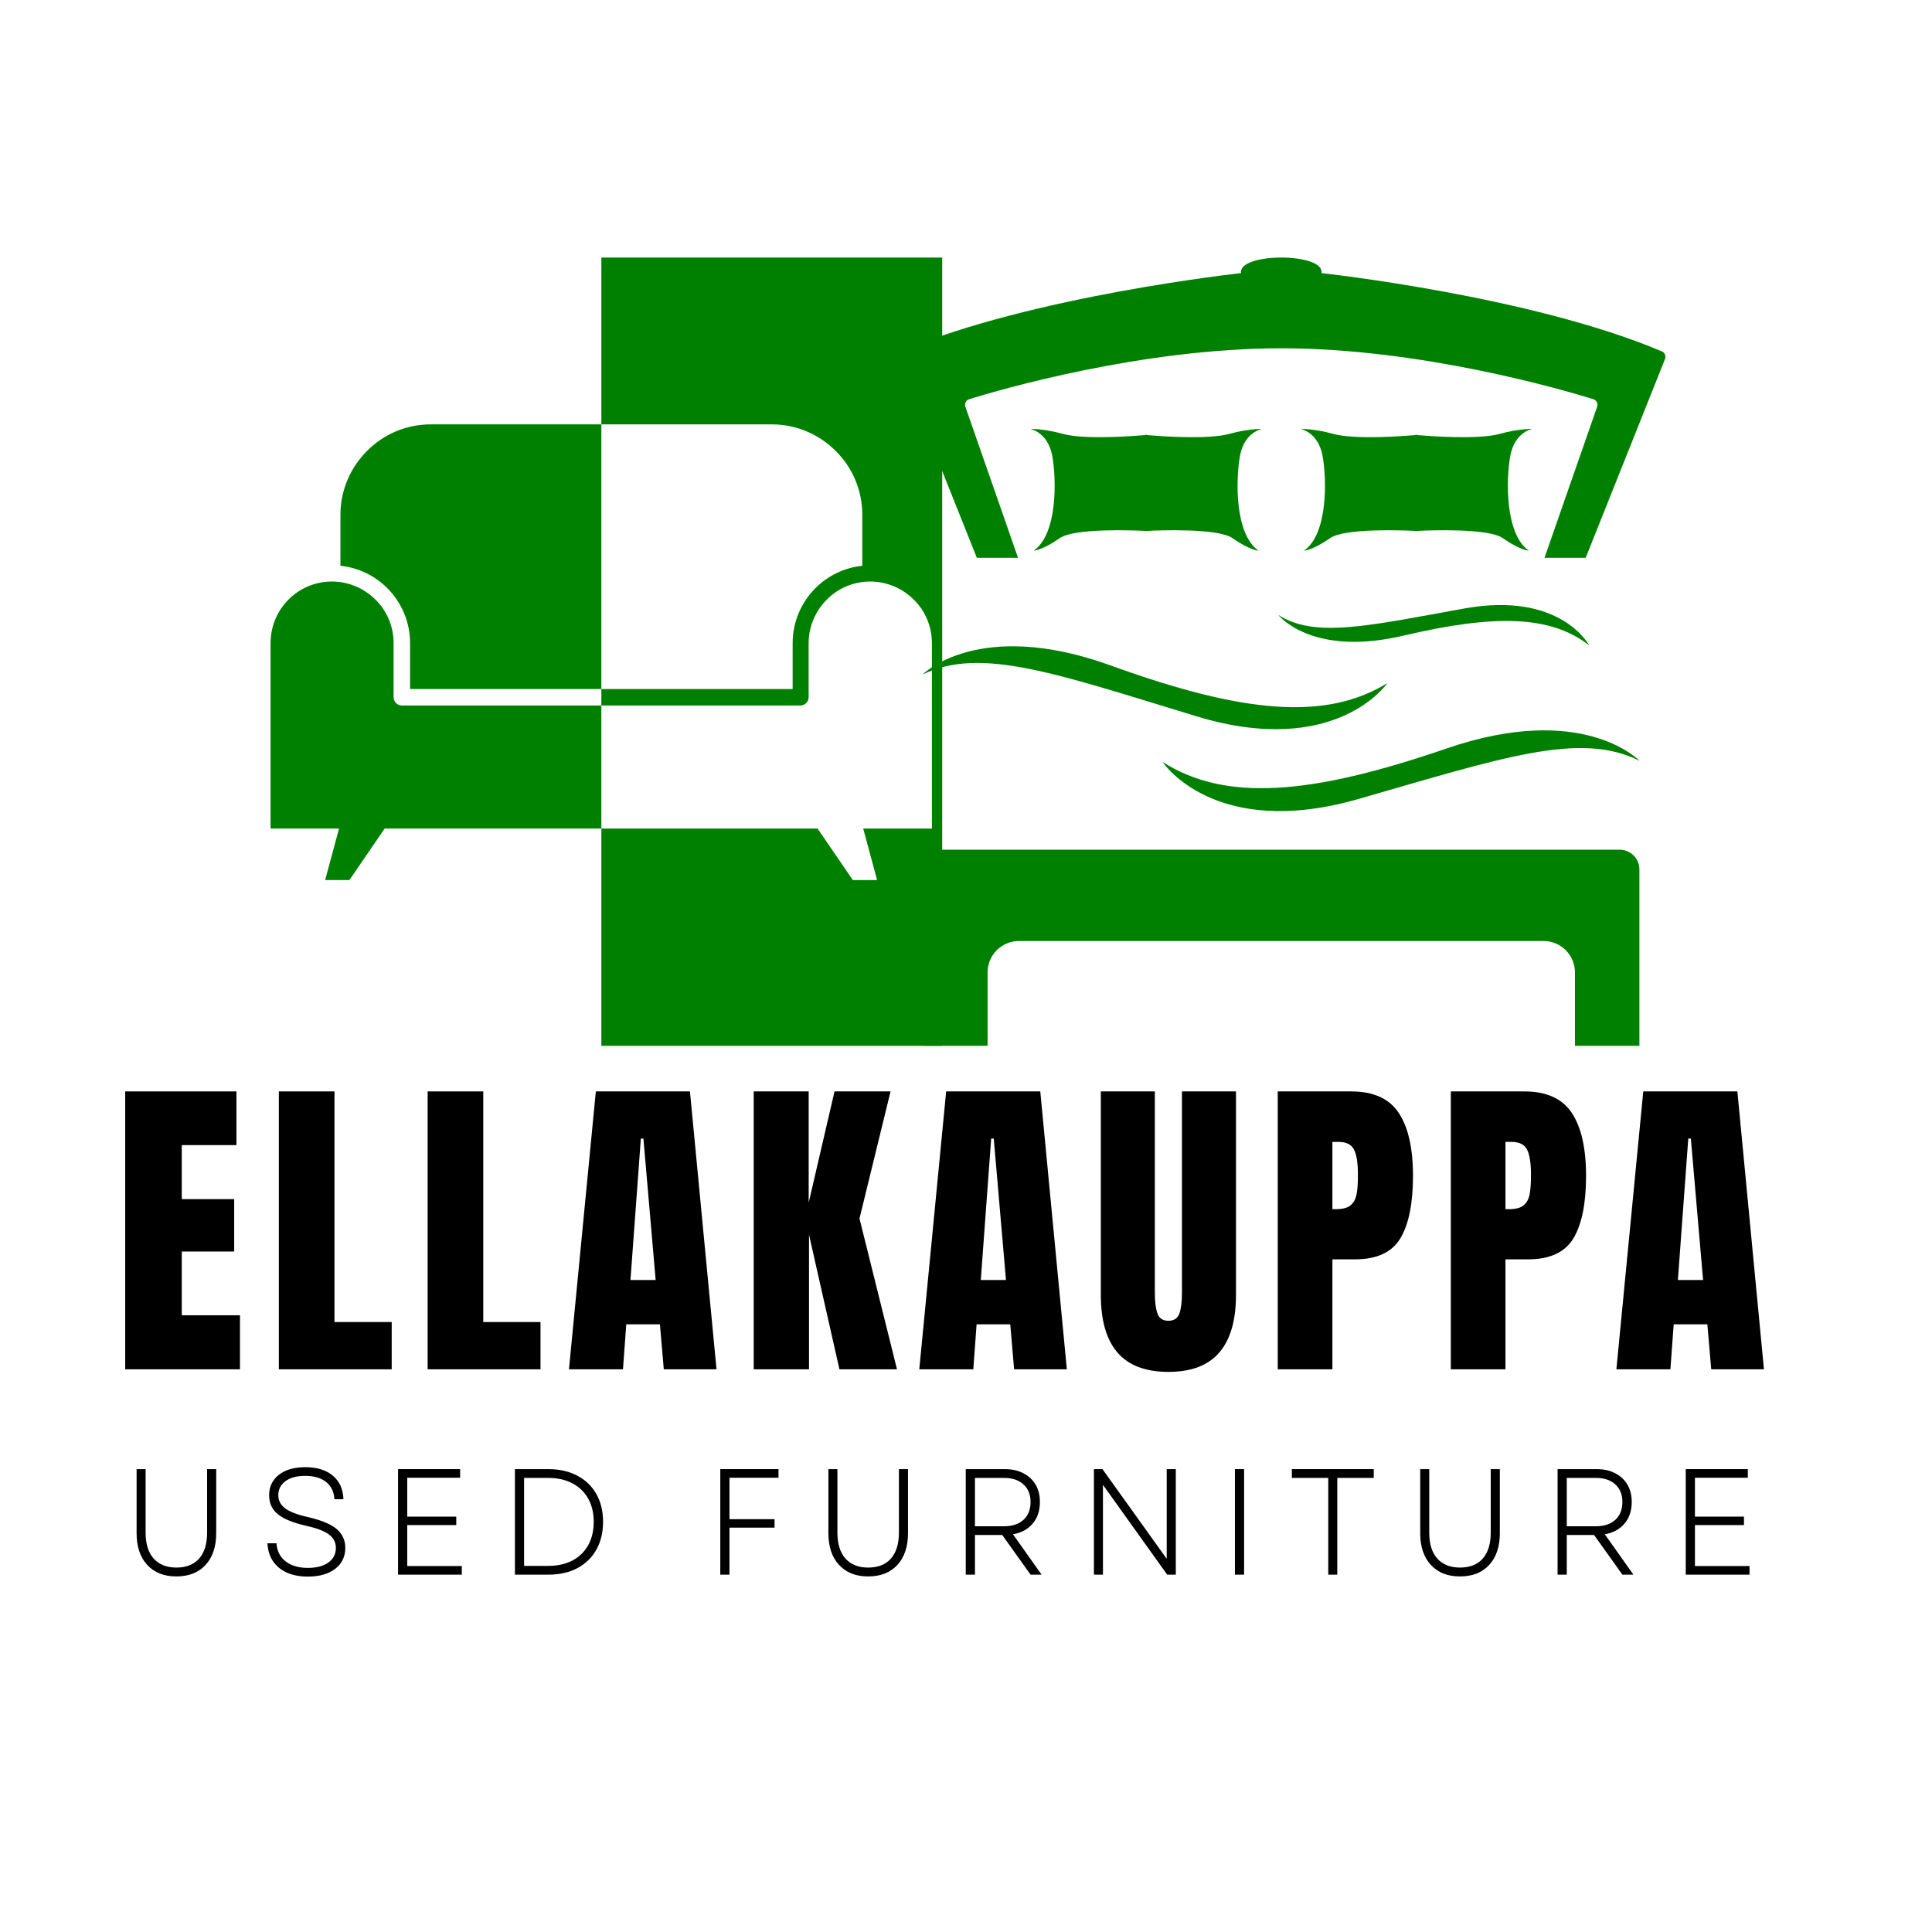
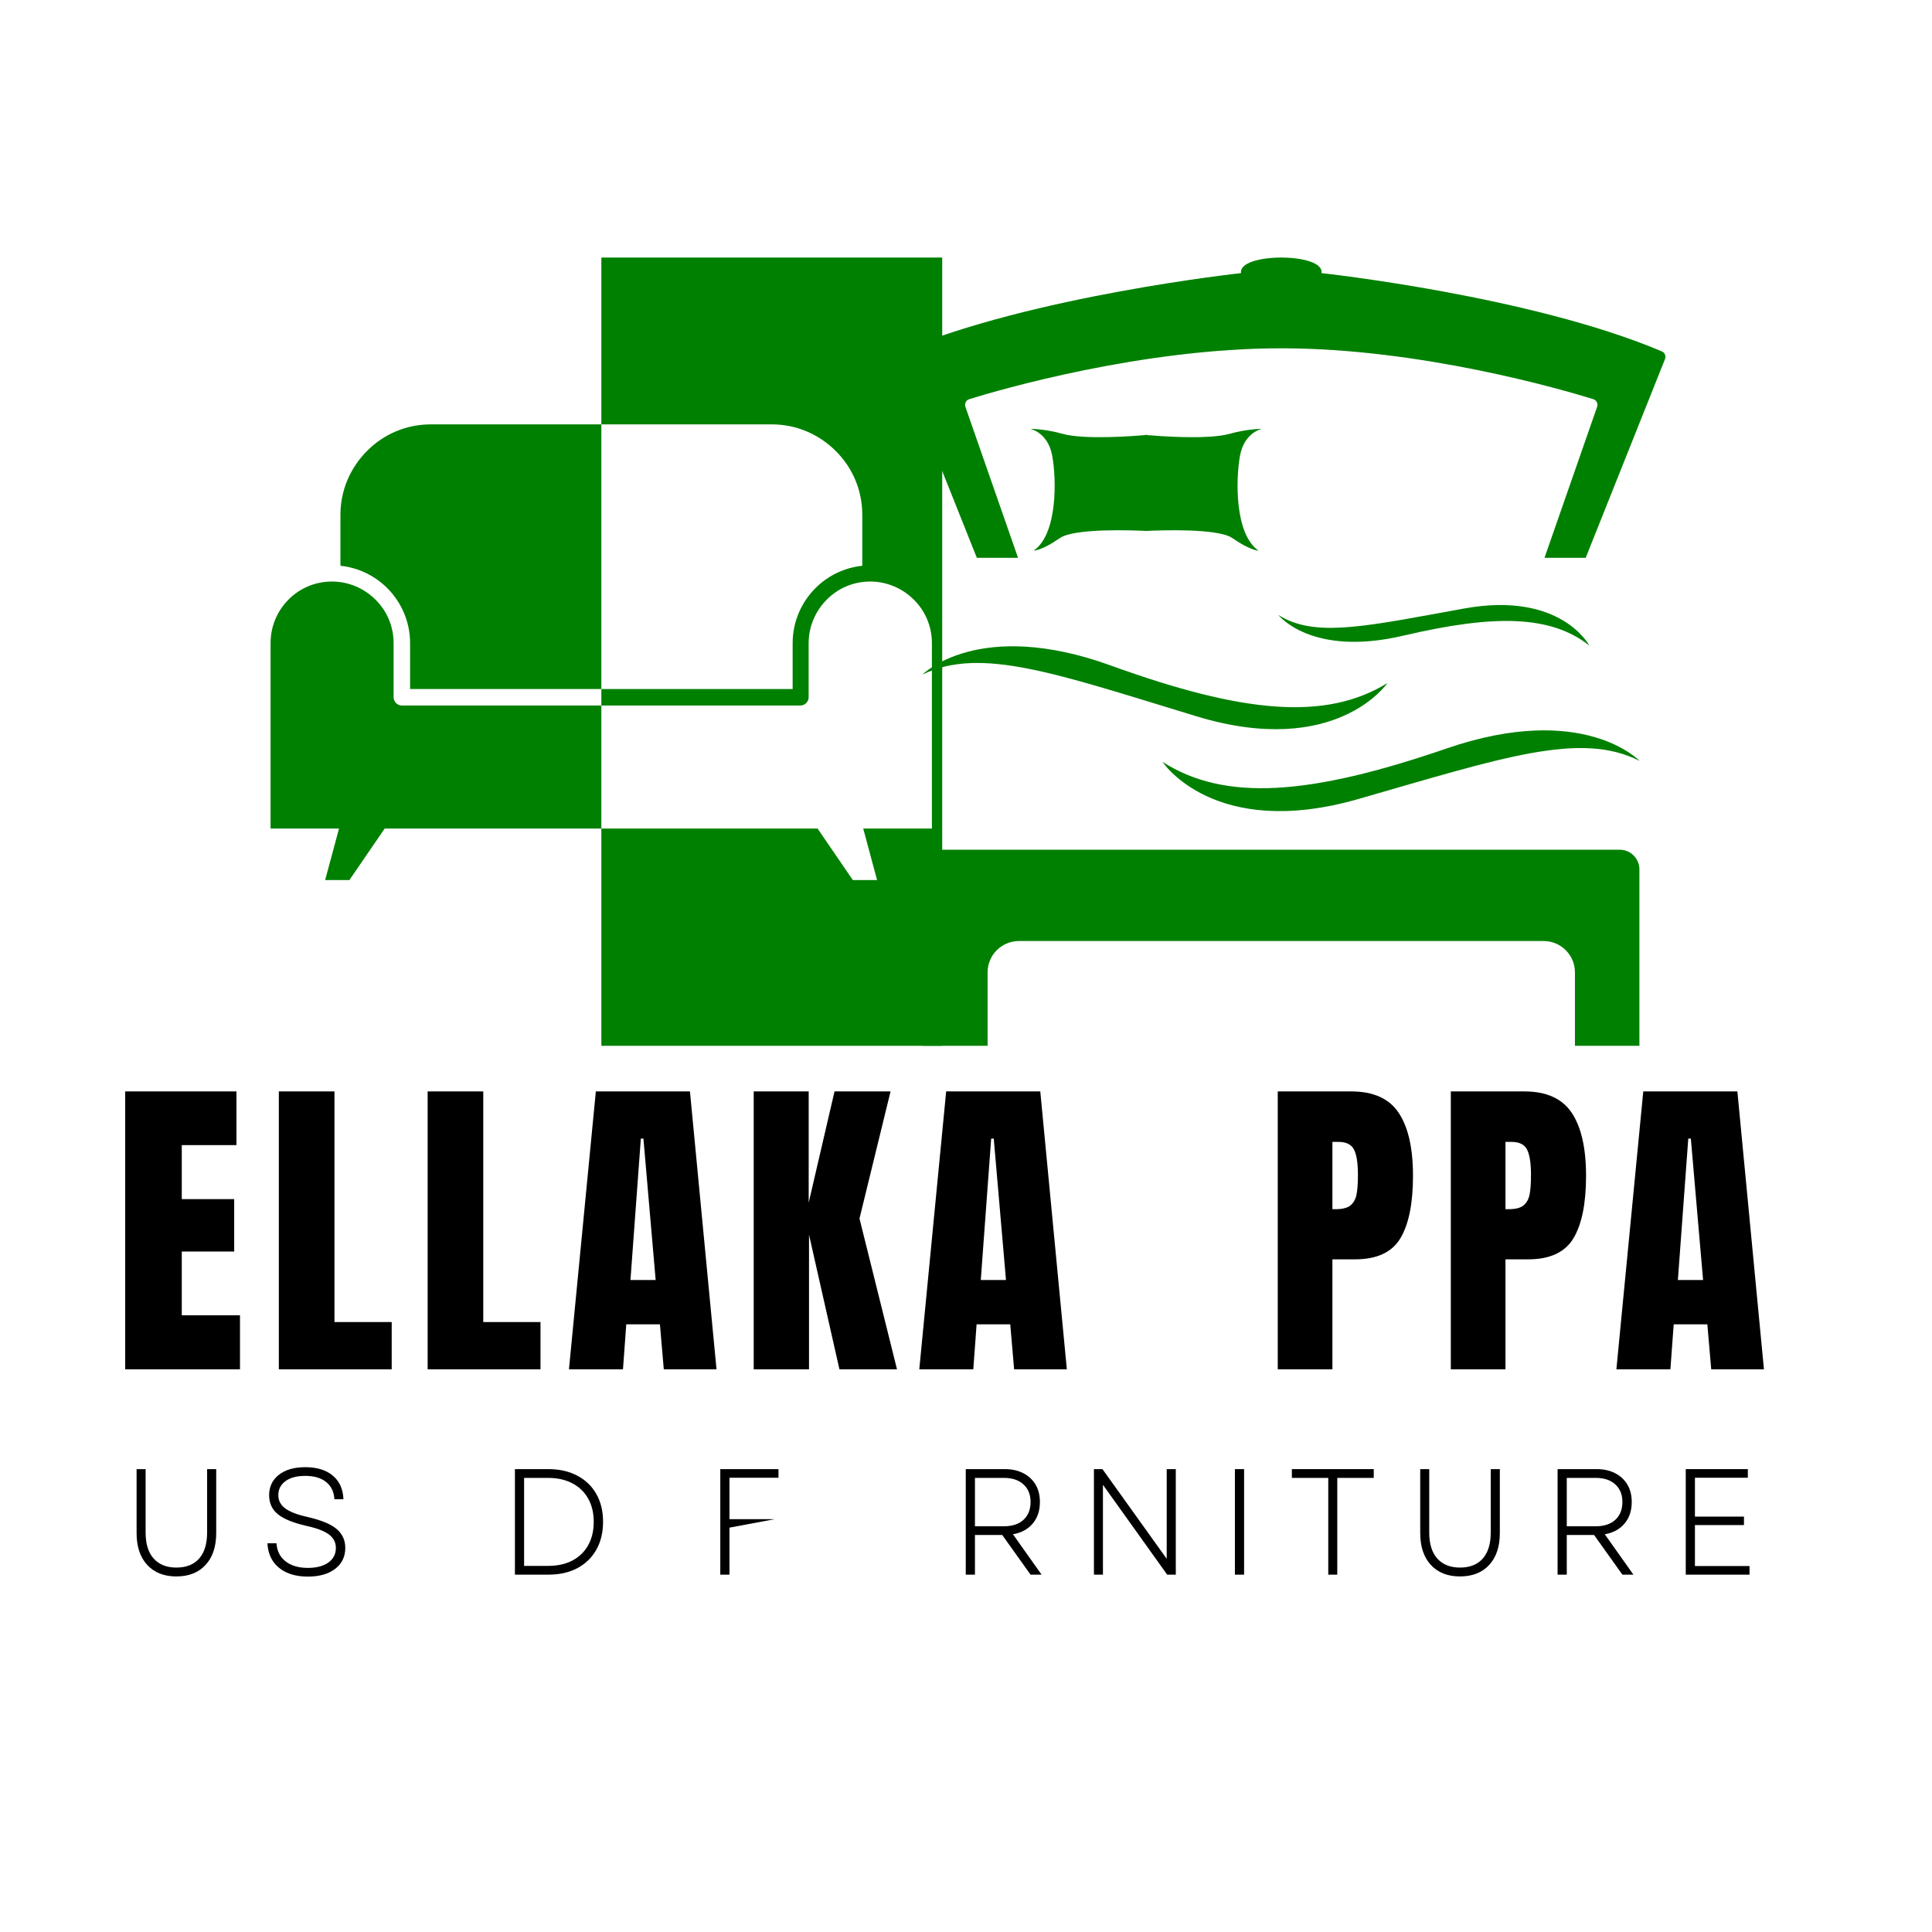
<svg xmlns="http://www.w3.org/2000/svg" width="500" zoomAndPan="magnify" viewBox="0 0 375 375" height="500" preserveAspectRatio="xMidYMid meet" version="1.0">
  <defs>
    <g />
    <clipPath id="7ec1837398">
      <path d="M 52.383 49.992 L 182.883 49.992 L 182.883 202.992 L 52.383 202.992 Z M 52.383 49.992 " clip-rule="nonzero" />
    </clipPath>
    <clipPath id="1cd3fe9b00">
      <path d="M 179.082 164.926 L 318.32 164.926 L 318.32 202.992 L 179.082 202.992 Z M 179.082 164.926 " clip-rule="nonzero" />
    </clipPath>
    <clipPath id="34cd8427f6">
      <path d="M 174.125 49.992 L 323.262 49.992 L 323.262 108.285 L 174.125 108.285 Z M 174.125 49.992 " clip-rule="nonzero" />
    </clipPath>
  </defs>
  <g fill="#000000" fill-opacity="1">
    <g transform="translate(23.466, 305.64)">
      <g>
        <path d="M 10.766 0.344 C 8.367 0.344 6.484 -0.398 5.109 -1.891 C 3.734 -3.379 3.047 -5.441 3.047 -8.078 L 3.047 -20.484 L 4.797 -20.484 L 4.797 -8.172 C 4.797 -5.984 5.316 -4.301 6.359 -3.125 C 7.41 -1.957 8.879 -1.375 10.766 -1.375 C 12.68 -1.375 14.156 -1.957 15.188 -3.125 C 16.219 -4.301 16.734 -5.984 16.734 -8.172 L 16.734 -20.484 L 18.5 -20.484 L 18.5 -8.078 C 18.5 -5.441 17.812 -3.379 16.438 -1.891 C 15.062 -0.398 13.172 0.344 10.766 0.344 Z M 10.766 0.344 " />
      </g>
    </g>
  </g>
  <g fill="#000000" fill-opacity="1">
    <g transform="translate(49.864, 305.64)">
      <g>
        <path d="M 9.891 0.375 C 8.328 0.375 6.961 0.113 5.797 -0.406 C 4.641 -0.938 3.738 -1.688 3.094 -2.656 C 2.457 -3.633 2.109 -4.781 2.047 -6.094 L 3.797 -6.094 C 3.898 -4.582 4.5 -3.406 5.594 -2.562 C 6.688 -1.727 8.117 -1.312 9.891 -1.312 C 11.566 -1.312 12.891 -1.656 13.859 -2.344 C 14.836 -3.039 15.328 -3.988 15.328 -5.188 C 15.328 -6.258 14.879 -7.129 13.984 -7.797 C 13.086 -8.473 11.609 -9.035 9.547 -9.484 C 7.023 -10.066 5.195 -10.816 4.062 -11.734 C 2.938 -12.648 2.375 -13.879 2.375 -15.422 C 2.375 -17.055 2.992 -18.367 4.234 -19.359 C 5.484 -20.359 7.203 -20.859 9.391 -20.859 C 11.66 -20.859 13.441 -20.312 14.734 -19.219 C 16.035 -18.133 16.723 -16.609 16.797 -14.641 L 15.047 -14.641 C 14.961 -16.078 14.426 -17.191 13.438 -17.984 C 12.457 -18.773 11.109 -19.172 9.391 -19.172 C 7.734 -19.172 6.445 -18.828 5.531 -18.141 C 4.613 -17.461 4.156 -16.555 4.156 -15.422 C 4.156 -14.41 4.586 -13.566 5.453 -12.891 C 6.328 -12.211 7.836 -11.633 9.984 -11.156 C 12.578 -10.551 14.422 -9.773 15.516 -8.828 C 16.609 -7.879 17.156 -6.672 17.156 -5.203 C 17.156 -3.492 16.5 -2.133 15.188 -1.125 C 13.883 -0.125 12.117 0.375 9.891 0.375 Z M 9.891 0.375 " />
      </g>
    </g>
  </g>
  <g fill="#000000" fill-opacity="1">
    <g transform="translate(73.951, 305.64)">
      <g>
-         <path d="M 3.312 0 L 3.312 -20.484 L 15.359 -20.484 L 15.359 -18.812 L 5.094 -18.812 L 5.094 -11.266 L 14.609 -11.266 L 14.609 -9.625 L 5.094 -9.625 L 5.094 -1.672 L 15.688 -1.672 L 15.688 0 Z M 3.312 0 " />
-       </g>
+         </g>
    </g>
  </g>
  <g fill="#000000" fill-opacity="1">
    <g transform="translate(96.633, 305.64)">
      <g>
        <path d="M 3.312 0 L 3.312 -20.484 L 9.781 -20.484 C 11.957 -20.484 13.844 -20.055 15.438 -19.203 C 17.031 -18.359 18.258 -17.172 19.125 -15.641 C 19.988 -14.109 20.422 -12.312 20.422 -10.25 C 20.422 -8.195 19.988 -6.398 19.125 -4.859 C 18.258 -3.316 17.031 -2.117 15.438 -1.266 C 13.844 -0.422 11.957 0 9.781 0 Z M 5.094 -1.703 L 9.781 -1.703 C 11.594 -1.703 13.16 -2.051 14.484 -2.75 C 15.805 -3.445 16.82 -4.438 17.531 -5.719 C 18.25 -7 18.609 -8.508 18.609 -10.25 C 18.609 -11.977 18.25 -13.484 17.531 -14.766 C 16.812 -16.047 15.785 -17.035 14.453 -17.734 C 13.129 -18.43 11.551 -18.781 9.719 -18.781 L 5.094 -18.781 Z M 5.094 -1.703 " />
      </g>
    </g>
  </g>
  <g fill="#000000" fill-opacity="1">
    <g transform="translate(123.792, 305.64)">
      <g />
    </g>
  </g>
  <g fill="#000000" fill-opacity="1">
    <g transform="translate(136.495, 305.64)">
      <g>
-         <path d="M 3.312 0 L 3.312 -20.484 L 14.609 -20.484 L 14.609 -18.812 L 5.094 -18.812 L 5.094 -10.766 L 13.844 -10.766 L 13.844 -9.125 L 5.094 -9.125 L 5.094 0 Z M 3.312 0 " />
+         <path d="M 3.312 0 L 3.312 -20.484 L 14.609 -20.484 L 14.609 -18.812 L 5.094 -18.812 L 5.094 -10.766 L 13.844 -10.766 L 5.094 -9.125 L 5.094 0 Z M 3.312 0 " />
      </g>
    </g>
  </g>
  <g fill="#000000" fill-opacity="1">
    <g transform="translate(157.744, 305.64)">
      <g>
-         <path d="M 10.766 0.344 C 8.367 0.344 6.484 -0.398 5.109 -1.891 C 3.734 -3.379 3.047 -5.441 3.047 -8.078 L 3.047 -20.484 L 4.797 -20.484 L 4.797 -8.172 C 4.797 -5.984 5.316 -4.301 6.359 -3.125 C 7.41 -1.957 8.879 -1.375 10.766 -1.375 C 12.68 -1.375 14.156 -1.957 15.188 -3.125 C 16.219 -4.301 16.734 -5.984 16.734 -8.172 L 16.734 -20.484 L 18.5 -20.484 L 18.5 -8.078 C 18.5 -5.441 17.812 -3.379 16.438 -1.891 C 15.062 -0.398 13.172 0.344 10.766 0.344 Z M 10.766 0.344 " />
-       </g>
+         </g>
    </g>
  </g>
  <g fill="#000000" fill-opacity="1">
    <g transform="translate(184.142, 305.64)">
      <g>
        <path d="M 3.312 0 L 3.312 -20.484 L 10.891 -20.484 C 12.273 -20.484 13.473 -20.219 14.484 -19.688 C 15.504 -19.164 16.297 -18.43 16.859 -17.484 C 17.422 -16.535 17.703 -15.41 17.703 -14.109 C 17.703 -12.41 17.234 -11.008 16.297 -9.906 C 15.359 -8.801 14.082 -8.113 12.469 -7.844 L 18.031 0 L 15.891 0 L 10.391 -7.703 L 5.094 -7.703 L 5.094 0 Z M 5.094 -9.391 L 10.719 -9.391 C 12.332 -9.391 13.598 -9.805 14.516 -10.641 C 15.43 -11.484 15.891 -12.641 15.891 -14.109 C 15.891 -15.547 15.43 -16.68 14.516 -17.516 C 13.598 -18.359 12.332 -18.781 10.719 -18.781 L 5.094 -18.781 Z M 5.094 -9.391 " />
      </g>
    </g>
  </g>
  <g fill="#000000" fill-opacity="1">
    <g transform="translate(209.019, 305.64)">
      <g>
        <path d="M 3.312 0 L 3.312 -20.484 L 4.969 -20.484 L 17.438 -3.078 L 17.438 -20.484 L 19.203 -20.484 L 19.203 0 L 17.531 0 L 5.062 -17.438 L 5.062 0 Z M 3.312 0 " />
      </g>
    </g>
  </g>
  <g fill="#000000" fill-opacity="1">
    <g transform="translate(236.383, 305.64)">
      <g>
        <path d="M 3.312 0 L 3.312 -20.484 L 5.094 -20.484 L 5.094 0 Z M 3.312 0 " />
      </g>
    </g>
  </g>
  <g fill="#000000" fill-opacity="1">
    <g transform="translate(249.642, 305.64)">
      <g>
        <path d="M 8.172 0 L 8.172 -18.781 L 1.109 -18.781 L 1.109 -20.484 L 17 -20.484 L 17 -18.781 L 9.922 -18.781 L 9.922 0 Z M 8.172 0 " />
      </g>
    </g>
  </g>
  <g fill="#000000" fill-opacity="1">
    <g transform="translate(272.617, 305.64)">
      <g>
        <path d="M 10.766 0.344 C 8.367 0.344 6.484 -0.398 5.109 -1.891 C 3.734 -3.379 3.047 -5.441 3.047 -8.078 L 3.047 -20.484 L 4.797 -20.484 L 4.797 -8.172 C 4.797 -5.984 5.316 -4.301 6.359 -3.125 C 7.41 -1.957 8.879 -1.375 10.766 -1.375 C 12.68 -1.375 14.156 -1.957 15.188 -3.125 C 16.219 -4.301 16.734 -5.984 16.734 -8.172 L 16.734 -20.484 L 18.5 -20.484 L 18.5 -8.078 C 18.5 -5.441 17.812 -3.379 16.438 -1.891 C 15.062 -0.398 13.172 0.344 10.766 0.344 Z M 10.766 0.344 " />
      </g>
    </g>
  </g>
  <g fill="#000000" fill-opacity="1">
    <g transform="translate(299.016, 305.64)">
      <g>
        <path d="M 3.312 0 L 3.312 -20.484 L 10.891 -20.484 C 12.273 -20.484 13.473 -20.219 14.484 -19.688 C 15.504 -19.164 16.297 -18.43 16.859 -17.484 C 17.422 -16.535 17.703 -15.41 17.703 -14.109 C 17.703 -12.41 17.234 -11.008 16.297 -9.906 C 15.359 -8.801 14.082 -8.113 12.469 -7.844 L 18.031 0 L 15.891 0 L 10.391 -7.703 L 5.094 -7.703 L 5.094 0 Z M 5.094 -9.391 L 10.719 -9.391 C 12.332 -9.391 13.598 -9.805 14.516 -10.641 C 15.43 -11.484 15.891 -12.641 15.891 -14.109 C 15.891 -15.547 15.43 -16.68 14.516 -17.516 C 13.598 -18.359 12.332 -18.781 10.719 -18.781 L 5.094 -18.781 Z M 5.094 -9.391 " />
      </g>
    </g>
  </g>
  <g fill="#000000" fill-opacity="1">
    <g transform="translate(323.893, 305.64)">
      <g>
        <path d="M 3.312 0 L 3.312 -20.484 L 15.359 -20.484 L 15.359 -18.812 L 5.094 -18.812 L 5.094 -11.266 L 14.609 -11.266 L 14.609 -9.625 L 5.094 -9.625 L 5.094 -1.672 L 15.688 -1.672 L 15.688 0 Z M 3.312 0 " />
      </g>
    </g>
  </g>
  <g fill="#000000" fill-opacity="1">
    <g transform="translate(21.908, 265.781)">
      <g>
        <path d="M 2.391 0 L 2.391 -53.938 L 23.984 -53.938 L 23.984 -43.516 L 13.375 -43.516 L 13.375 -33.031 L 23.547 -33.031 L 23.547 -22.859 L 13.375 -22.859 L 13.375 -10.484 L 24.672 -10.484 L 24.672 0 Z M 2.391 0 " />
      </g>
    </g>
  </g>
  <g fill="#000000" fill-opacity="1">
    <g transform="translate(51.732, 265.781)">
      <g>
        <path d="M 2.391 0 L 2.391 -53.938 L 13.188 -53.938 L 13.188 -9.172 L 24.297 -9.172 L 24.297 0 Z M 2.391 0 " />
      </g>
    </g>
  </g>
  <g fill="#000000" fill-opacity="1">
    <g transform="translate(80.614, 265.781)">
      <g>
        <path d="M 2.391 0 L 2.391 -53.938 L 13.188 -53.938 L 13.188 -9.172 L 24.297 -9.172 L 24.297 0 Z M 2.391 0 " />
      </g>
    </g>
  </g>
  <g fill="#000000" fill-opacity="1">
    <g transform="translate(109.497, 265.781)">
      <g>
        <path d="M 0.938 0 L 6.156 -53.938 L 24.422 -53.938 L 29.578 0 L 19.344 0 L 18.594 -8.734 L 12.062 -8.734 L 11.422 0 Z M 12.875 -17.328 L 17.766 -17.328 L 15.391 -44.781 L 14.891 -44.781 Z M 12.875 -17.328 " />
      </g>
    </g>
  </g>
  <g fill="#000000" fill-opacity="1">
    <g transform="translate(143.904, 265.781)">
      <g>
        <path d="M 2.391 0 L 2.391 -53.938 L 13.062 -53.938 L 13.062 -32.344 L 18.078 -53.938 L 28.953 -53.938 L 22.922 -29.266 L 30.203 0 L 19.031 0 L 13.125 -26.125 L 13.125 0 Z M 2.391 0 " />
      </g>
    </g>
  </g>
  <g fill="#000000" fill-opacity="1">
    <g transform="translate(177.495, 265.781)">
      <g>
        <path d="M 0.938 0 L 6.156 -53.938 L 24.422 -53.938 L 29.578 0 L 19.344 0 L 18.594 -8.734 L 12.062 -8.734 L 11.422 0 Z M 12.875 -17.328 L 17.766 -17.328 L 15.391 -44.781 L 14.891 -44.781 Z M 12.875 -17.328 " />
      </g>
    </g>
  </g>
  <g fill="#000000" fill-opacity="1">
    <g transform="translate(211.903, 265.781)">
      <g>
-         <path d="M 14.891 0.5 C 10.441 0.5 7.141 -0.754 4.984 -3.266 C 2.836 -5.773 1.766 -9.5 1.766 -14.438 L 1.766 -53.938 L 12.25 -53.938 L 12.25 -14.891 C 12.25 -13.172 12.414 -11.828 12.75 -10.859 C 13.082 -9.898 13.797 -9.422 14.891 -9.422 C 15.973 -9.422 16.68 -9.891 17.016 -10.828 C 17.348 -11.773 17.516 -13.129 17.516 -14.891 L 17.516 -53.938 L 28 -53.938 L 28 -14.438 C 28 -9.5 26.922 -5.773 24.766 -3.266 C 22.617 -0.754 19.328 0.5 14.891 0.5 Z M 14.891 0.5 " />
-       </g>
+         </g>
    </g>
  </g>
  <g fill="#000000" fill-opacity="1">
    <g transform="translate(245.62, 265.781)">
      <g>
        <path d="M 2.391 -53.938 L 16.641 -53.938 C 20.953 -53.938 24.031 -52.547 25.875 -49.766 C 27.719 -46.984 28.641 -42.91 28.641 -37.547 C 28.641 -32.191 27.82 -28.148 26.188 -25.422 C 24.551 -22.703 21.617 -21.344 17.391 -21.344 L 13 -21.344 L 13 0 L 2.391 0 Z M 13.625 -31.078 C 14.926 -31.078 15.879 -31.316 16.484 -31.797 C 17.086 -32.285 17.484 -32.977 17.672 -33.875 C 17.859 -34.781 17.953 -36.066 17.953 -37.734 C 17.953 -39.992 17.703 -41.625 17.203 -42.625 C 16.703 -43.633 15.695 -44.141 14.188 -44.141 L 13 -44.141 L 13 -31.078 Z M 13.625 -31.078 " />
      </g>
    </g>
  </g>
  <g fill="#000000" fill-opacity="1">
    <g transform="translate(279.211, 265.781)">
      <g>
        <path d="M 2.391 -53.938 L 16.641 -53.938 C 20.953 -53.938 24.031 -52.547 25.875 -49.766 C 27.719 -46.984 28.641 -42.91 28.641 -37.547 C 28.641 -32.191 27.82 -28.148 26.188 -25.422 C 24.551 -22.703 21.617 -21.344 17.391 -21.344 L 13 -21.344 L 13 0 L 2.391 0 Z M 13.625 -31.078 C 14.926 -31.078 15.879 -31.316 16.484 -31.797 C 17.086 -32.285 17.484 -32.977 17.672 -33.875 C 17.859 -34.781 17.953 -36.066 17.953 -37.734 C 17.953 -39.992 17.703 -41.625 17.203 -42.625 C 16.703 -43.633 15.695 -44.141 14.188 -44.141 L 13 -44.141 L 13 -31.078 Z M 13.625 -31.078 " />
      </g>
    </g>
  </g>
  <g fill="#000000" fill-opacity="1">
    <g transform="translate(312.802, 265.781)">
      <g>
        <path d="M 0.938 0 L 6.156 -53.938 L 24.422 -53.938 L 29.578 0 L 19.344 0 L 18.594 -8.734 L 12.062 -8.734 L 11.422 0 Z M 12.875 -17.328 L 17.766 -17.328 L 15.391 -44.781 L 14.891 -44.781 Z M 12.875 -17.328 " />
      </g>
    </g>
  </g>
  <g clip-path="url(#7ec1837398)">
    <path fill="#008000" d="M 211.527 153.336 C 212.805 153.336 213.809 154.34 213.809 155.617 C 213.809 156.898 212.805 157.902 211.527 157.902 C 210.246 157.902 209.242 156.898 209.242 155.617 C 209.242 154.387 210.246 153.336 211.527 153.336 M 203.078 135.344 C 203.078 136.621 204.082 137.625 205.359 137.625 C 206.641 137.625 207.645 136.621 207.645 135.344 C 207.645 134.062 206.641 133.059 205.359 133.059 C 204.082 133.059 203.078 134.062 203.078 135.344 Z M 185.359 147.262 L 209.883 147.262 L 209.883 123.379 L 185.359 123.379 Z M 219.973 135.344 C 219.973 136.621 218.969 137.625 217.691 137.625 C 216.414 137.625 215.406 136.621 215.406 135.344 C 215.406 134.062 216.414 133.059 217.691 133.059 C 218.926 133.059 219.973 134.062 219.973 135.344 Z M 237.648 147.262 L 213.125 147.262 L 213.125 123.379 L 237.648 123.379 Z M 205.5 82.324 L 201.07 98.902 L 209.93 98.902 L 209.93 115.75 L 209.836 115.75 C 207.371 115.75 205.406 117.762 205.406 120.18 L 217.645 120.18 C 217.645 117.715 215.637 115.75 213.215 115.75 L 213.125 115.75 L 213.125 98.902 L 221.984 98.902 L 217.555 82.324 Z M 116.723 133.742 L 153.852 133.742 L 153.852 124.84 C 153.852 120.684 155.539 116.895 158.281 114.152 C 160.652 111.777 163.852 110.18 167.367 109.816 L 167.367 99.906 C 167.367 95.066 165.402 90.68 162.207 87.531 C 159.012 84.332 154.625 82.371 149.832 82.371 L 83.617 82.371 C 78.773 82.371 74.391 84.332 71.238 87.531 C 68.043 90.727 66.078 95.109 66.078 99.906 L 66.078 109.816 C 69.598 110.18 72.793 111.777 75.168 114.152 C 77.906 116.895 79.598 120.684 79.598 124.84 L 79.598 133.742 Z M 116.723 136.941 L 78 136.941 C 77.129 136.941 76.398 136.211 76.398 135.344 L 76.398 124.84 C 76.398 121.551 75.074 118.535 72.883 116.391 C 70.738 114.246 67.723 112.875 64.438 112.875 C 61.148 112.875 58.133 114.199 55.988 116.391 C 53.84 118.539 52.516 121.551 52.516 124.84 L 52.516 160.824 L 65.805 160.824 L 63.109 170.824 L 67.816 170.824 L 74.664 160.824 L 158.691 160.824 L 165.539 170.824 L 170.242 170.824 L 167.551 160.824 L 180.883 160.824 L 180.883 124.84 C 180.883 121.551 179.559 118.539 177.367 116.391 C 175.223 114.246 172.207 112.875 168.918 112.875 C 165.633 112.875 162.617 114.199 160.473 116.391 C 158.324 118.539 156.957 121.551 156.957 124.84 L 156.957 135.344 C 156.957 136.211 156.223 136.941 155.355 136.941 Z M 116.723 160.824 L 116.723 49.992 L 269.887 49.992 L 269.887 203.156 L 116.723 203.156 Z M 185.359 160.824 L 192.527 160.824 L 189.836 170.824 L 192.211 170.824 L 199.059 160.824 L 223.949 160.824 L 230.797 170.824 L 233.172 170.824 L 230.477 160.824 L 237.648 160.824 L 237.648 150.457 L 185.406 150.457 L 185.406 160.824 Z M 185.359 160.824 " fill-opacity="1" fill-rule="evenodd" />
  </g>
  <path fill="#008000" d="M 240.688 88.441 C 241.535 83.883 244.93 83.246 244.93 83.246 C 244.93 83.246 242.215 83.211 238.676 84.203 C 234.414 85.391 224.801 84.637 222.672 84.453 L 222.672 84.414 C 222.531 84.426 222.387 84.426 222.246 84.414 L 222.246 84.453 C 220.117 84.637 210.5 85.391 206.242 84.203 C 202.699 83.211 199.988 83.246 199.988 83.246 C 199.988 83.246 203.383 83.883 204.23 88.441 C 205.078 92.996 205.289 103.703 200.625 106.883 C 200.625 106.883 202.215 106.883 205.711 104.445 C 208.52 102.488 219.906 102.93 222.246 103.047 L 222.246 103.066 C 222.246 103.066 222.32 103.062 222.457 103.055 C 222.594 103.062 222.672 103.066 222.672 103.066 L 222.672 103.047 C 225.012 102.93 236.395 102.488 239.203 104.445 C 242.703 106.883 244.293 106.883 244.293 106.883 C 239.629 103.703 239.84 92.996 240.688 88.441 " fill-opacity="1" fill-rule="nonzero" />
-   <path fill="#008000" d="M 293.156 88.441 C 294.004 83.883 297.398 83.246 297.398 83.246 C 297.398 83.246 294.684 83.211 291.145 84.203 C 286.883 85.391 277.27 84.637 275.141 84.453 L 275.141 84.414 C 275 84.426 274.855 84.426 274.715 84.414 L 274.715 84.453 C 272.586 84.637 262.973 85.391 258.711 84.203 C 255.172 83.211 252.457 83.246 252.457 83.246 C 252.457 83.246 255.848 83.883 256.699 88.441 C 257.547 92.996 257.758 103.703 253.094 106.883 C 253.094 106.883 254.684 106.883 258.184 104.445 C 260.988 102.488 272.375 102.93 274.715 103.047 L 274.715 103.066 C 274.715 103.066 274.789 103.062 274.926 103.055 C 275.062 103.062 275.141 103.066 275.141 103.066 L 275.141 103.047 C 277.48 102.93 288.863 102.488 291.672 104.445 C 295.172 106.883 296.762 106.883 296.762 106.883 C 292.098 103.703 292.309 92.996 293.156 88.441 " fill-opacity="1" fill-rule="nonzero" />
  <g clip-path="url(#1cd3fe9b00)">
    <path fill="#008000" d="M 314.387 164.93 L 183 164.93 C 180.891 164.93 179.18 166.641 179.18 168.75 L 179.18 203.16 L 191.691 203.16 L 191.691 188.738 C 191.691 185.379 194.414 182.652 197.773 182.652 L 299.613 182.652 C 302.973 182.652 305.695 185.379 305.695 188.738 L 305.695 203.16 L 318.207 203.16 L 318.207 168.75 C 318.207 166.641 316.496 164.93 314.387 164.93 " fill-opacity="1" fill-rule="nonzero" />
  </g>
  <g clip-path="url(#34cd8427f6)">
    <path fill="#008000" d="M 256.5 53.012 C 257.145 48.984 240.242 48.984 240.887 53.012 C 240.887 53.012 200.281 57.406 174.824 68.203 C 174.246 68.449 173.977 69.113 174.207 69.695 L 189.605 108.273 L 197.602 108.273 L 187.383 78.965 C 187.168 78.344 187.508 77.672 188.133 77.477 C 194 75.66 221.555 67.605 248.691 67.605 C 275.832 67.605 303.387 75.66 309.254 77.477 C 309.879 77.672 310.219 78.344 310 78.965 L 299.785 108.273 L 307.781 108.273 L 323.176 69.695 C 323.41 69.113 323.141 68.449 322.562 68.203 C 297.105 57.406 256.5 53.012 256.5 53.012 " fill-opacity="1" fill-rule="nonzero" />
  </g>
  <path fill="#008000" d="M 318.238 147.688 C 318.238 147.688 307.34 136.145 280.785 145.277 C 254.234 154.406 237.789 155.633 225.648 147.887 C 225.648 147.887 235.637 163.117 263.578 155.109 C 291.52 147.105 306.742 141.836 318.238 147.688 " fill-opacity="1" fill-rule="nonzero" />
  <path fill="#008000" d="M 179.062 130.93 C 179.062 130.93 189.867 119.855 215.598 129.172 C 241.332 138.492 257.344 139.945 269.297 132.586 C 269.297 132.586 259.324 147.27 232.215 139.027 C 205.109 130.785 190.355 125.41 179.062 130.93 " fill-opacity="1" fill-rule="nonzero" />
  <path fill="#008000" d="M 248.117 119.352 C 248.117 119.352 254.465 127.59 272.375 123.383 C 290.285 119.176 301.086 119.457 308.492 125.305 C 308.492 125.305 302.98 114.719 284.238 118.102 C 265.496 121.484 255.227 123.922 248.117 119.352 " fill-opacity="1" fill-rule="nonzero" />
</svg>